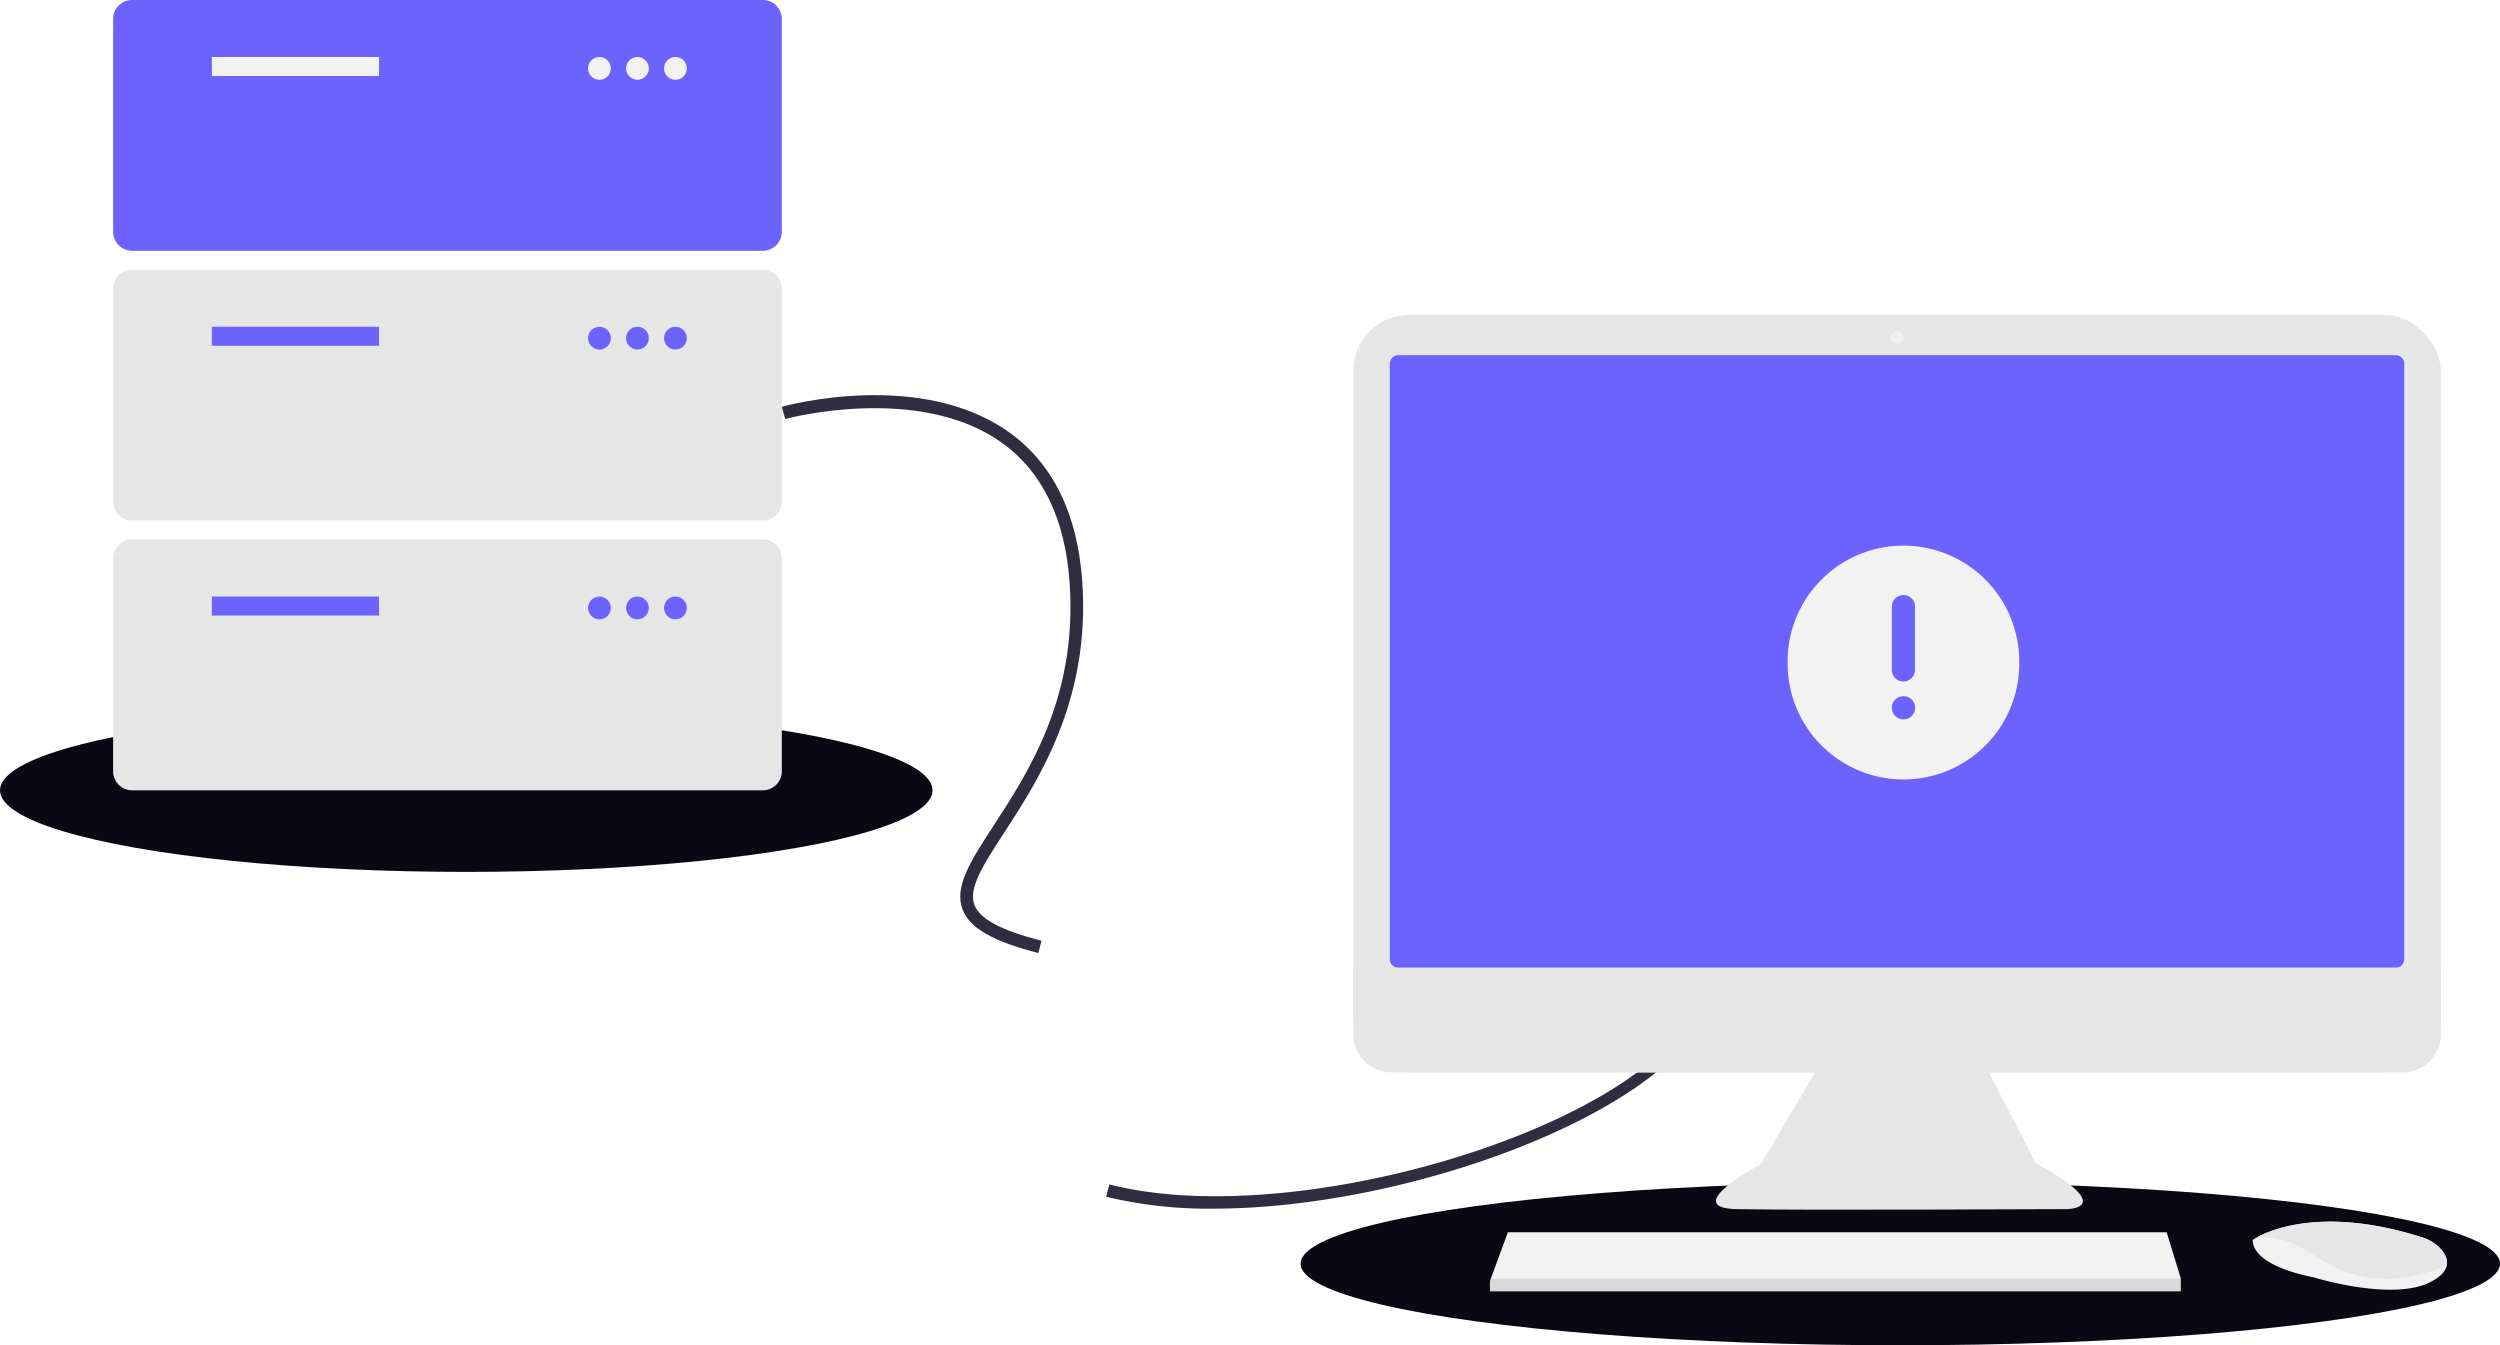
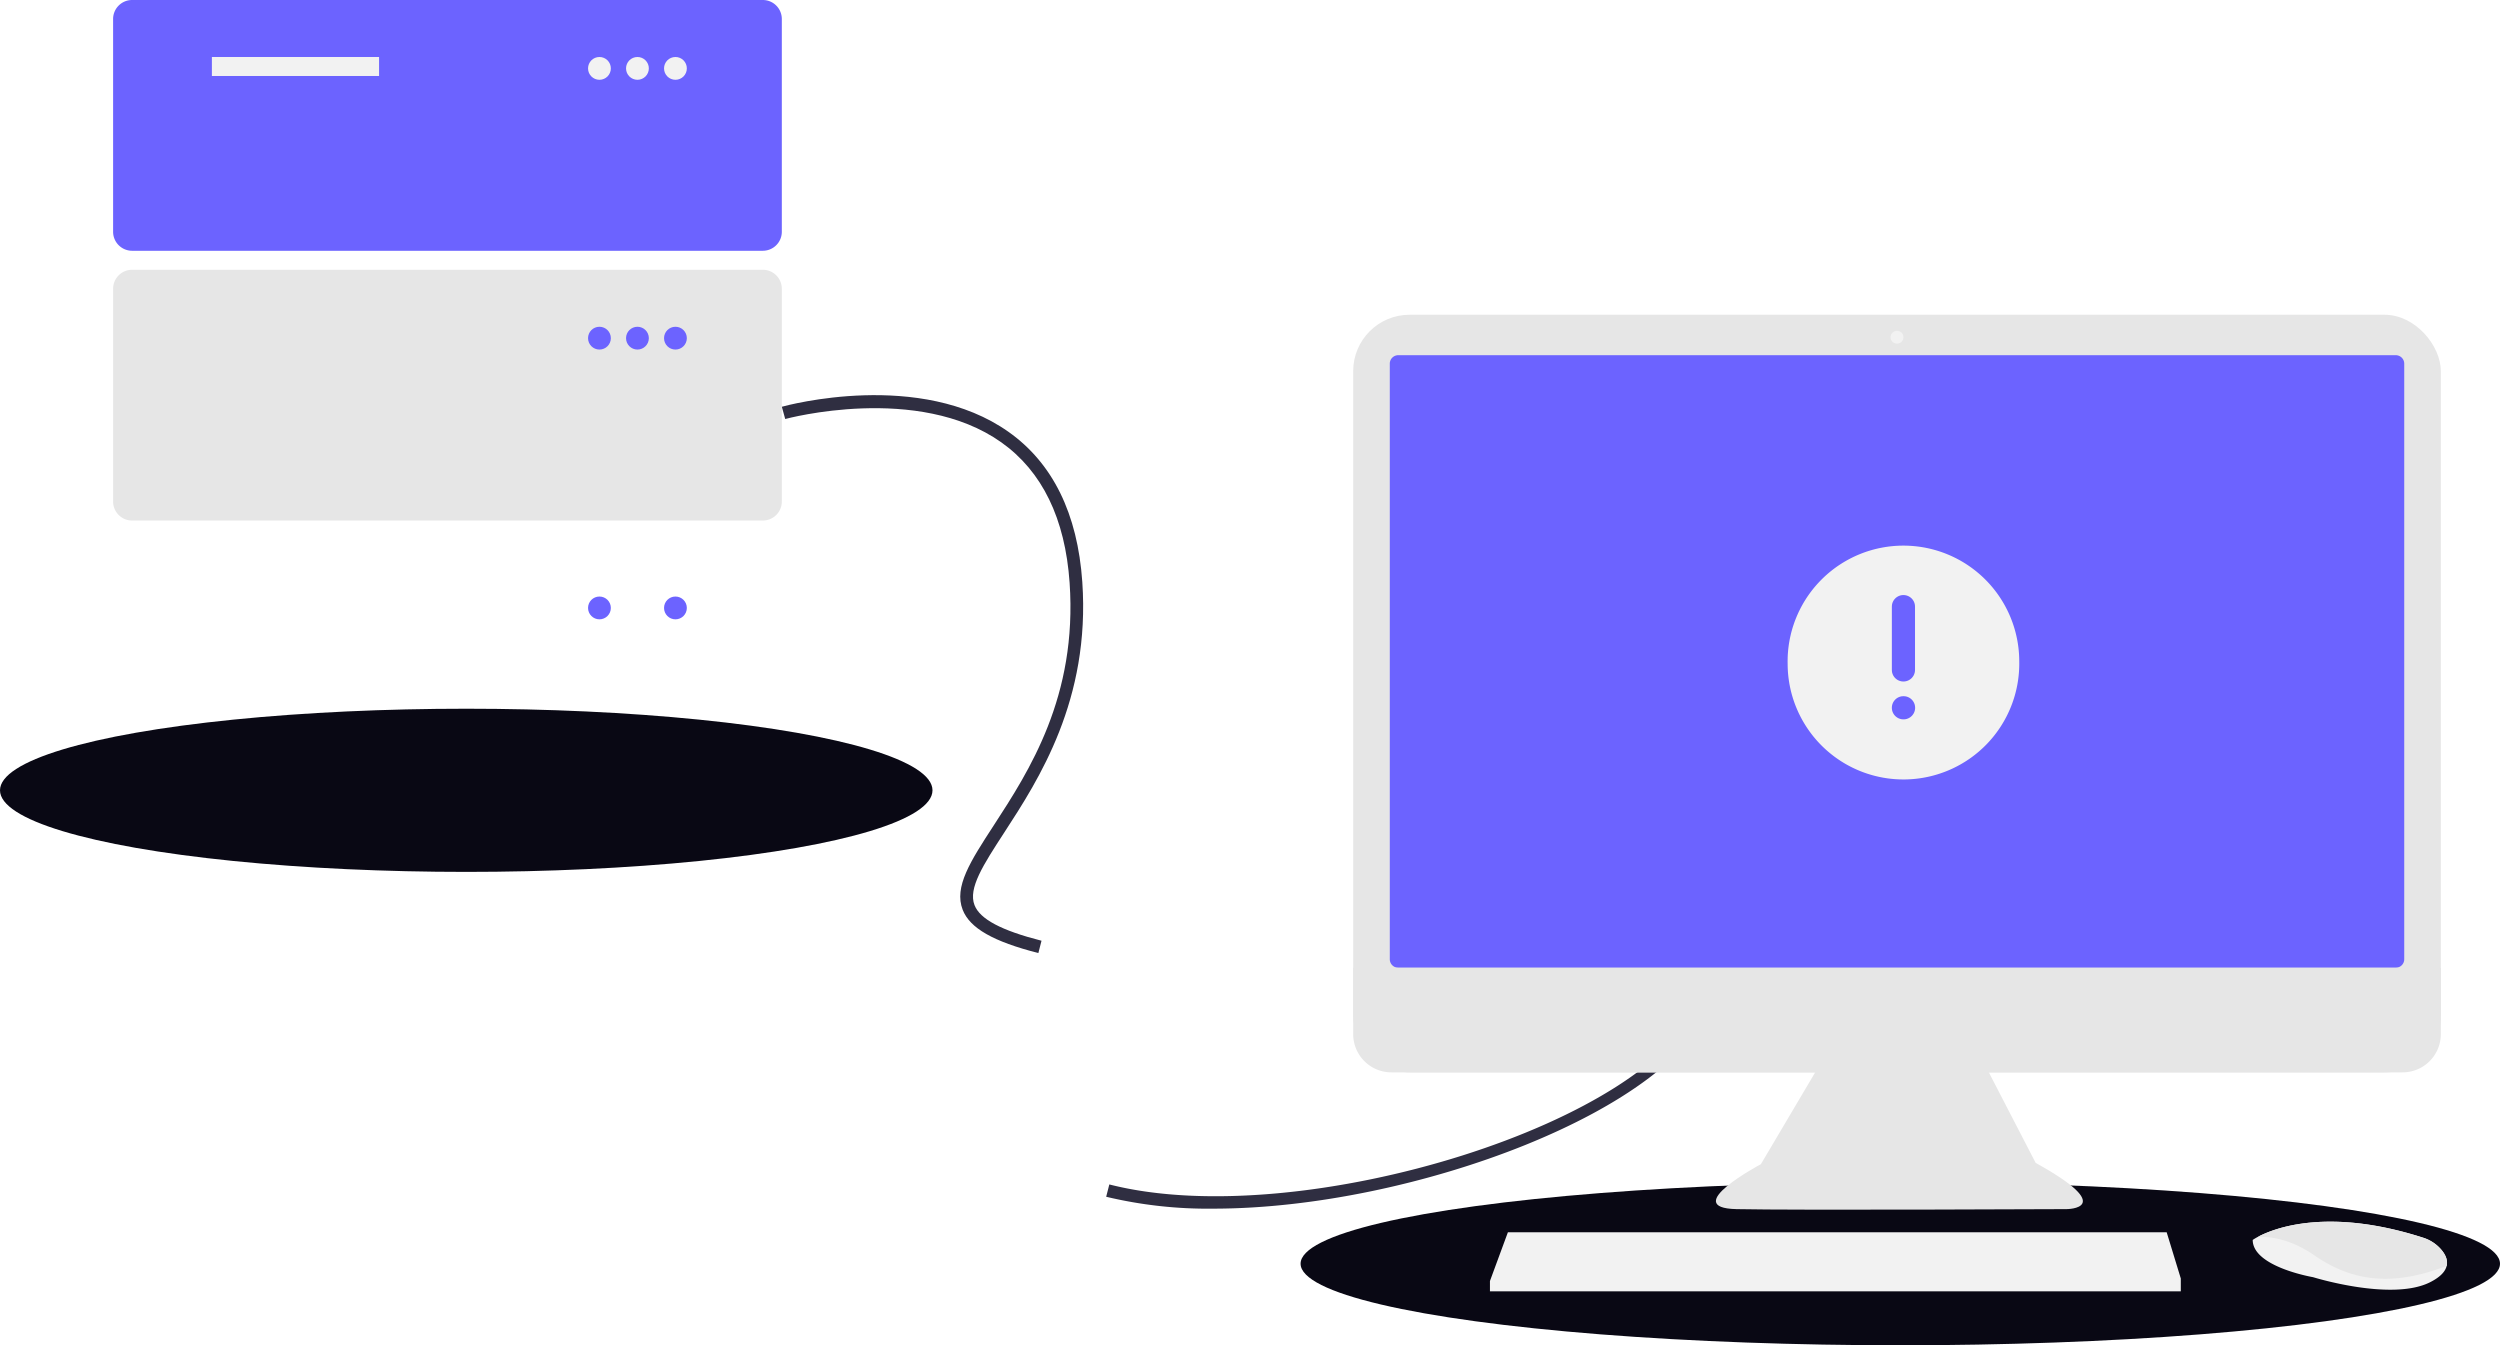
<svg xmlns="http://www.w3.org/2000/svg" width="800" height="430.493" viewBox="0 0 800 430.493" role="img" artist="Katerina Limpitsouni" source="https://undraw.co/">
  <g transform="translate(-368.866 -254.661)">
    <ellipse cx="149.199" cy="26.107" rx="149.199" ry="26.107" transform="translate(368.866 481.453)" fill="#090814" />
    <ellipse cx="191.906" cy="26.107" rx="191.906" ry="26.107" transform="translate(785.054 632.939)" fill="#090814" />
    <path d="M527.508,703.017a139.876,139.876,0,0,1-34.251-3.807l1.007-3.942c61.693,15.766,176.375-20.484,188.785-59.673l3.879,1.228C676.145,670.877,591.731,703.017,527.508,703.017Z" transform="translate(229.585 -61.587)" fill="#2f2e41" />
    <path d="M422.29,529.663c-14.453-3.693-21.922-7.965-24.218-13.849-2.856-7.316,2.5-15.561,9.919-26.972,11.315-17.409,26.811-41.252,24.3-77.646-1.418-20.568-8.78-35.7-21.879-44.978-26.656-18.878-68.707-7.567-69.129-7.451l-1.085-3.921c1.8-.5,44.3-11.949,72.551,8.041,14.153,10.017,22.094,26.176,23.6,48.028,2.6,37.751-13.977,63.262-24.949,80.143-6.756,10.394-11.637,17.9-9.54,23.275,1.748,4.477,8.559,8.1,21.436,11.386Z" transform="translate(278.852 29.977)" fill="#2f2e41" />
    <path d="M816.039,661.123,795.384,696.05s-26.3,13.971-7.807,14.382,105.6,0,105.6,0,16.847,0-9.862-14.793l-19.389-37.478Z" transform="translate(136.968 -68.851)" fill="#e6e6e6" />
    <rect width="348.044" height="242.439" rx="18.046" transform="translate(801.887 355.38)" fill="#e6e6e6" />
    <path d="M2.712,0h319.2a2.712,2.712,0,0,1,2.712,2.712V193.294a2.712,2.712,0,0,1-2.712,2.712H2.712A2.712,2.712,0,0,1,0,193.294V2.712A2.712,2.712,0,0,1,2.712,0Z" transform="translate(813.598 368.323)" fill="#6c63ff" />
    <circle cx="2.055" cy="2.055" r="2.055" transform="translate(973.854 360.516)" fill="#f2f2f2" />
    <path d="M957.868,621.322v21.252a12.236,12.236,0,0,1-12.239,12.237H622.061a12.236,12.236,0,0,1-12.237-12.239V621.322Z" transform="translate(192.063 -56.993)" fill="#e6e6e6" />
    <path d="M864.04,660.444v4.109H642.968v-3.288l.3-.822,5.449-14.793h210.8Z" transform="translate(202.681 3.326)" fill="#f2f2f2" />
    <path d="M1096.367,755.317c-.4,1.722-1.923,3.538-5.358,5.256-12.327,6.164-37.393-1.644-37.393-1.644s-19.313-3.287-19.313-11.917a15.428,15.428,0,0,1,1.693-1.007c5.183-2.742,22.367-9.508,52.837.286a12.709,12.709,0,0,1,5.792,3.8C1095.859,751.534,1096.828,753.367,1096.367,755.317Z" transform="translate(55.429 -95.57)" fill="#f2f2f2" />
-     <path d="M1097.171,755.317c-15.089,5.782-28.538,6.213-42.34-3.374-6.961-4.832-13.285-6.028-18.031-5.938,5.183-2.742,22.367-9.508,52.837.286a12.708,12.708,0,0,1,5.792,3.8C1096.663,751.534,1097.631,753.367,1097.171,755.317Z" transform="translate(54.626 -95.57)" fill="#e6e6e6" />
-     <path d="M864.04,667.466v4.109H642.968v-3.288l.3-.822Z" transform="translate(202.681 -3.696)" opacity="0.1" />
+     <path d="M1097.171,755.317c-15.089,5.782-28.538,6.213-42.34-3.374-6.961-4.832-13.285-6.028-18.031-5.938,5.183-2.742,22.367-9.508,52.837.286a12.708,12.708,0,0,1,5.792,3.8C1096.663,751.534,1097.631,753.367,1097.171,755.317" transform="translate(54.626 -95.57)" fill="#e6e6e6" />
    <path d="M794.285,488.635H592.452a6.086,6.086,0,0,1-6.079-6.079V414.467a6.086,6.086,0,0,1,6.079-6.079H794.285a6.086,6.086,0,0,1,6.079,6.079v68.088A6.086,6.086,0,0,1,794.285,488.635Z" transform="translate(-181.314 -153.727)" fill="#6c63ff" />
    <rect width="53.498" height="6.079" transform="translate(436.671 272.899)" fill="#f2f2f2" />
    <circle cx="3.648" cy="3.648" r="3.648" transform="translate(557.041 272.899)" fill="#f2f2f2" />
    <circle cx="3.648" cy="3.648" r="3.648" transform="translate(569.2 272.899)" fill="#f2f2f2" />
    <circle cx="3.648" cy="3.648" r="3.648" transform="translate(581.358 272.899)" fill="#f2f2f2" />
    <path d="M794.285,601.689H592.452a6.087,6.087,0,0,1-6.079-6.079V527.521a6.086,6.086,0,0,1,6.079-6.079H794.285a6.086,6.086,0,0,1,6.079,6.079v68.088A6.086,6.086,0,0,1,794.285,601.689Z" transform="translate(-181.314 -180.455)" fill="#e6e6e6" />
-     <rect width="53.498" height="6.079" transform="translate(436.671 359.225)" fill="#6c63ff" />
    <circle cx="3.648" cy="3.648" r="3.648" transform="translate(557.041 359.225)" fill="#6c63ff" />
    <circle cx="3.648" cy="3.648" r="3.648" transform="translate(569.2 359.225)" fill="#6c63ff" />
    <circle cx="3.648" cy="3.648" r="3.648" transform="translate(581.358 359.225)" fill="#6c63ff" />
-     <path d="M794.285,714.743H592.452a6.087,6.087,0,0,1-6.079-6.079V640.575a6.086,6.086,0,0,1,6.079-6.079H794.285a6.086,6.086,0,0,1,6.079,6.079v68.089A6.086,6.086,0,0,1,794.285,714.743Z" transform="translate(-181.314 -207.183)" fill="#e6e6e6" />
-     <rect width="53.498" height="6.079" transform="translate(436.671 445.552)" fill="#6c63ff" />
    <circle cx="3.648" cy="3.648" r="3.648" transform="translate(557.041 445.552)" fill="#6c63ff" />
-     <circle cx="3.648" cy="3.648" r="3.648" transform="translate(569.2 445.552)" fill="#6c63ff" />
    <circle cx="3.648" cy="3.648" r="3.648" transform="translate(581.358 445.552)" fill="#6c63ff" />
    <g transform="translate(933.489 421.851)">
      <path d="M0,0H88.949V88.949H0Z" fill="none" />
      <path d="M39.062,2A37.062,37.062,0,0,1,76.125,39.062a37.06,37.06,0,1,1-74.11,1.2L2,39.062l.015-1.038A37.061,37.061,0,0,1,39.062,2ZM39.1,50.181l-.471.026a3.706,3.706,0,0,0,0,7.361l.434.026.471-.026a3.706,3.706,0,0,0,0-7.361Zm-.037-32.362a3.706,3.706,0,0,0-3.68,3.272l-.026.434v20.25l.026.434a3.706,3.706,0,0,0,7.361,0l.026-.434V21.525l-.026-.434A3.706,3.706,0,0,0,39.062,17.819Z" transform="translate(5.412 5.412)" fill="#f2f2f2" />
    </g>
  </g>
</svg>